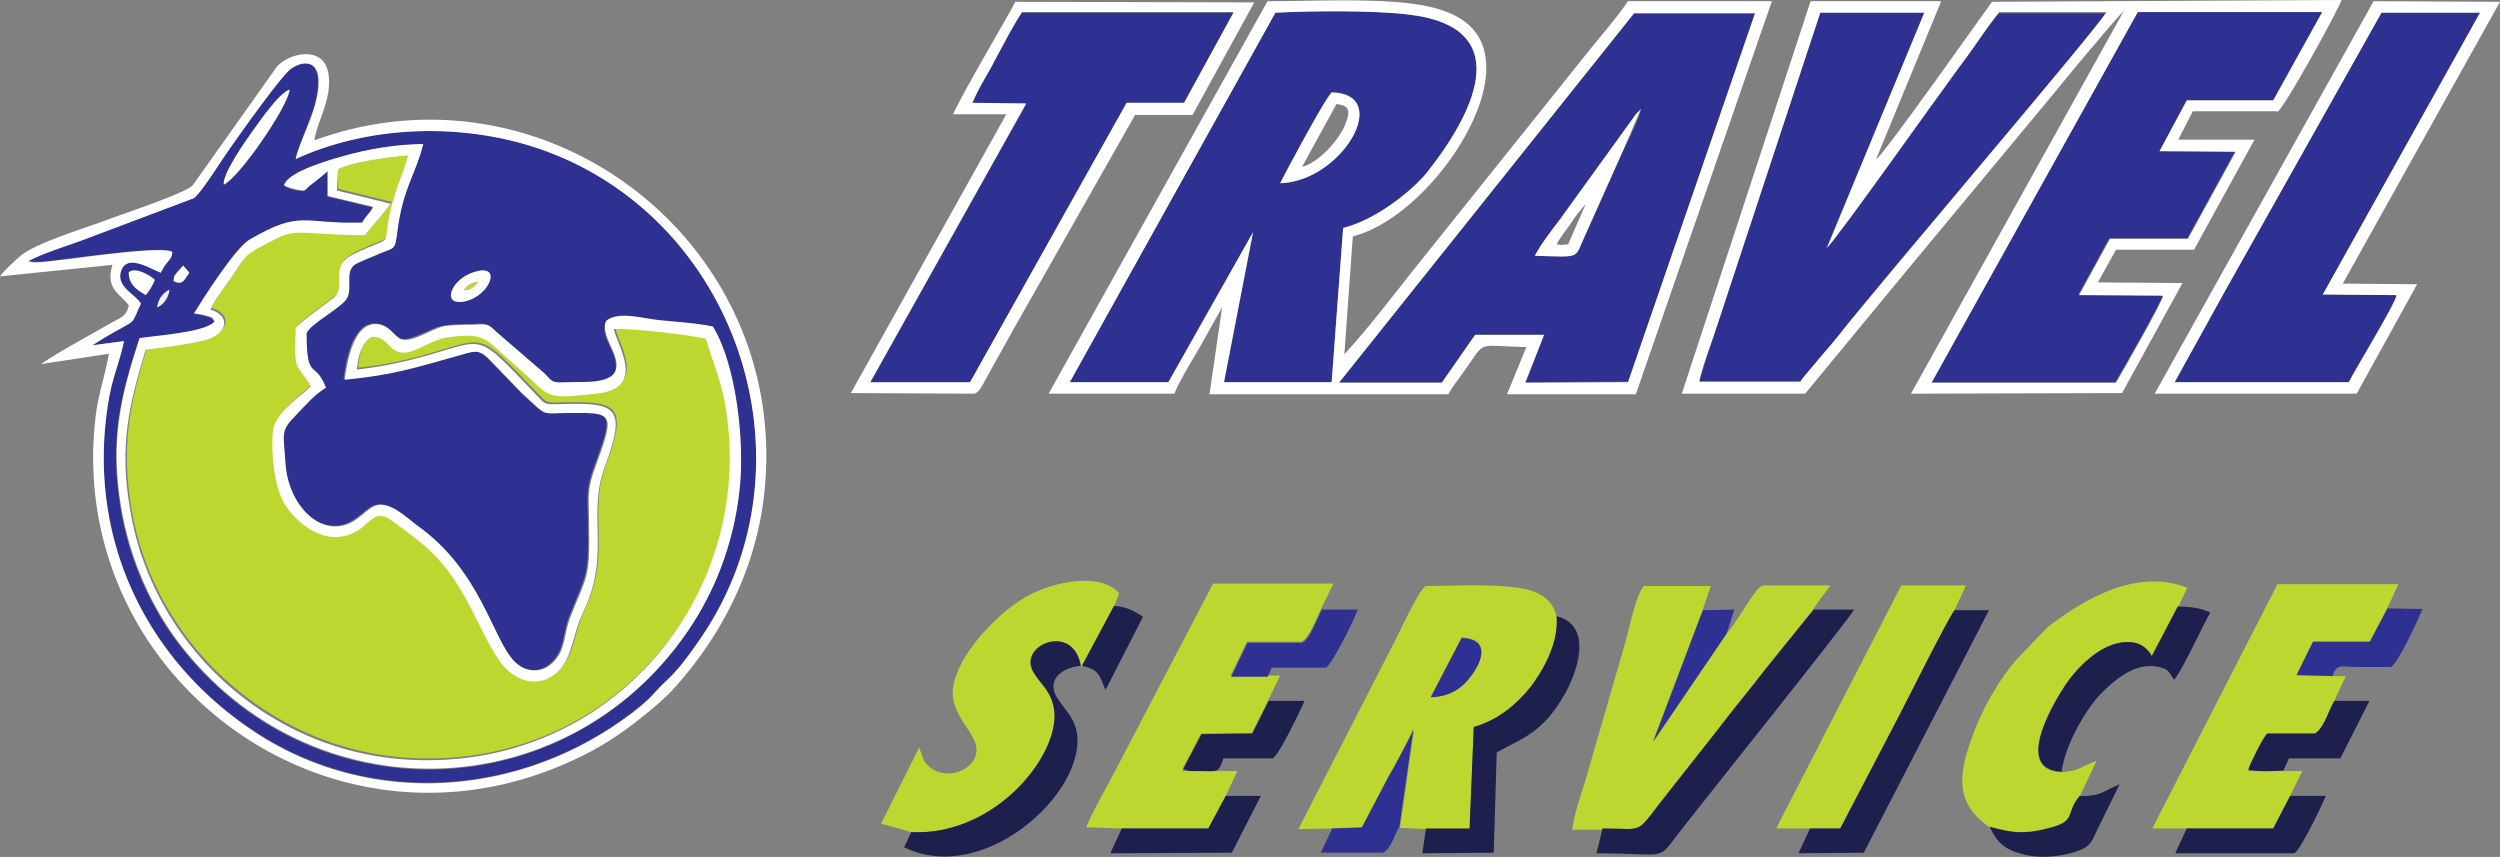
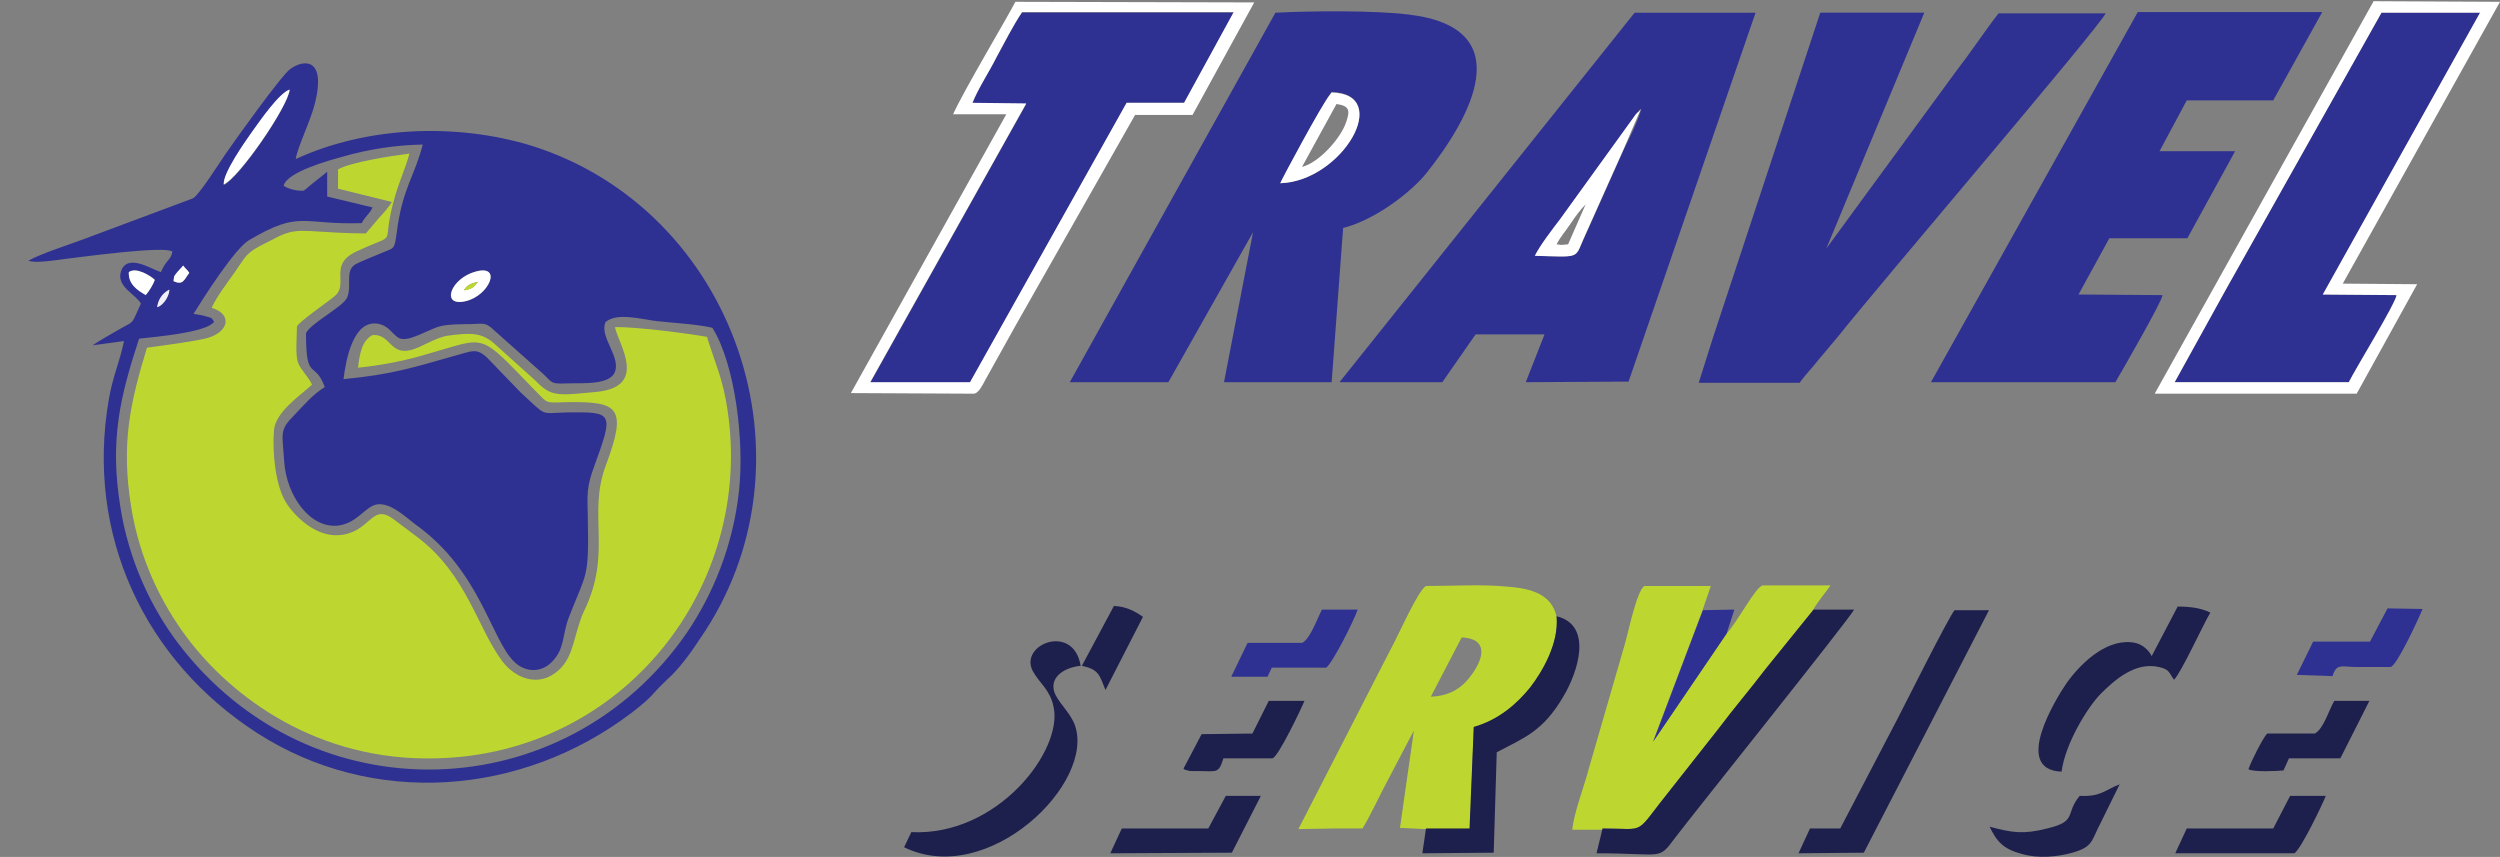
<svg xmlns="http://www.w3.org/2000/svg" xmlns:xlink="http://www.w3.org/1999/xlink" viewBox="0 0 413.4 141.7">
  <rect x="0" y="0" width="413.4" height="141.7" fill="#808080" stroke="none" />
  <style>.F{clip-path:url(#B)}.G{fill:#2e3192}.H{fill:#fff}.I{fill:#bed730}.J{fill:#1d1f4c}</style>
  <defs>
    <path id="A" d="M-214.2-226.8h841.9v595.3h-841.9z" />
  </defs>
  <clipPath id="B">
    <use xlink:href="#A" />
  </clipPath>
  <g fill-rule="evenodd">
    <path d="M48.9 26.3c.3-2 2.5-6.4 3.2-9.3 1.8-7.3-1.7-7.3-4.1-5.6-1.5 1.1-9.3 12-10.8 14.2-.9 1.3-4.3 6.7-5.3 7.2l-18.2 6.8c-2.7 1-6.8 2.3-9 3.5 1 .5 4.7-.1 6.2-.3 2.6-.3 16.3-2.2 17.6-1.2-.2 1.4-1 1.3-1.9 3.4-1.6-.5-5.6-3.2-6.6-.1-.8 2.5 2.5 3.8 3.3 5.3-1.6 3.4-.9 2.8-3.3 4.1-1.7 1-3.2 1.8-4.7 2.8l5.2-.7c-.6 3.1-1.9 6-2.5 9.6-3.9 22.4 5.9 43.2 24.5 55.2 19.1 12.3 43.7 10.5 61.9-3.3 3.8-2.9 3.2-3 6-5.6 1.9-1.7 3.8-4.3 5.3-6.6 20.3-29.3 5.9-71-27.8-81.6-12.8-3.9-27.5-3.1-39 2.2M37 30.6c-.2-1.9 3.6-7.2 4.6-8.6 1.3-1.8 4.5-6.5 6.3-7.1-.3 2.8-8.4 14.6-10.9 15.7m13.6 24.5c0 8.2 1.4 4.3 3.1 8.9-1.9 1.2-3.2 2.7-4.9 4.5-2.7 2.7-2.1 3-1.8 7.9.4 5.6 4.3 11.1 9 10.5 3.1-.4 4.4-3.2 6.4-3.5 2.3-.3 4.9 2.3 6.4 3.4 10.6 7.6 12.4 18.9 16.2 22.6 1.9 1.9 4.7 1.9 6.5-.2 1.9-2.1 1.5-4.4 2.6-7.2 2.9-7.5 3.3-6.1 3.1-16.4-.1-4-.2-5.1 1.1-8.6 3.2-8.8 3.1-8.9-4.5-8.8-4.7.1-3.2.8-7.7-3.3l-5.4-5.6c-1.9-1.9-2.7-1.2-5.4-.5-7.1 2-10.3 3.1-18.5 3.9.4-3.1 1.6-10.2 6-9.1 1.5.4 2 1.5 3 2.2 1.5 1.1 5.2-1.5 7.2-1.9 1.4-.3 3.3-.3 4.8-.3 2.4-.1 2.5-.3 4 1.1l8.1 7.2c1.5 1.4 1.1 1.6 3.8 1.5 2.6-.1 7.6.4 8.1-2.3.5-2.5-2.6-5.4-1.7-7.8 1.8-1.7 6-.5 8.5-.2 2.7.3 6.6.5 9.2 1.1 3.8 6.1 5.3 18.8 4.4 27-1 9.2-4.4 17.2-8.6 23.4-20.1 29.2-62.3 30.6-84.2 1.7-4.3-5.7-8.1-13.5-9.5-22.5-1.8-11.1 0-18.3 3.1-27.8 2.6-.3 11.2-1 12.4-2.8-.6-.8-.1-.5-1.4-.9-.6-.2-1.4-.3-2-.4 1.6-2.6 6.9-10.9 9.2-12.2 8.5-5 8.6-2.5 18.6-2.8.8-1.4 1.3-1.5 1.8-2.6l-7.5-1.8v-4.1c-.8.7-2.3 1.8-3.1 2.5-.9.7-.5.7-1.8.6-.8-.1-1.8-.4-2.3-.8.6-2.3 7.6-4.2 9.8-4.8 4.2-1.2 8.5-1.9 13.2-2-1.3 5.2-3.4 7.3-4.3 14.6-.4 3-.4 2.4-2.9 3.5-.9.4-3.8 1.5-4.2 1.9-1.4 1.2-.3 3.5-1.1 5.3-.6 1.5-6 4.2-6.8 5.9m-21.9-8.6c.1-.9 0-.6.6-1.4.4-.5.7-.8 1-1.1.4.5.6.5 1 1.2-.9 1.1-1 2-2.6 1.3m-3.1-.3c-.3.9-.9 1.8-1.5 2.5-1.3-.7-2.9-1.7-2.8-3.7 1.2-.9 3.6.6 4.3 1.2m53.1-1.3c4.4-1.2 2.2 4-1.7 4.9-4.2 1-2.6-3.8 1.7-4.9M26 50.8c.2-1.3 1.2-2.4 2-2.9-.1 1.1-1 2.5-2 2.9" class="F G" />
    <path d="M55.9 28v3.2l8.9 2.2c-.4.7-1.5 2-2.1 2.6l-2.2 2.6c-3.2 0-6.1-.2-9.3-.4-3.8-.2-4.6.7-7.5 2.1-3 1.5-3 2-4.8 4.6-1.2 1.7-3.1 4.2-3.9 6 3.6 1.1 2.8 4.2-1.1 5.1-2.8.6-6.7 1.1-9.6 1.5-2.8 9.2-4.3 15.9-2.6 26.4 1.4 8.6 5 15.9 9.2 21.5 7.5 10 21.7 20.5 41.2 20 31.1-.7 52.6-28.5 48.2-57.6-.7-5-2.1-7.9-3.4-12.1-3.4-.6-12-1.7-15.2-1.6.5 2.7 5.6 9.8-3 10.7-6.5.6-7.5.9-10.2-1.9l-6.9-6.2c-2-1.7-3.8-1.7-7.5-1.2-2.1.3-4.3 1.9-6.2 2.4-3.5.8-3.3-2.7-6.3-2.5-1.7.9-2.1 2.9-2.4 5.4 4-.4 8-1.2 11.6-2.3 9.9-2.8 8.2-3.7 17.8 6.2 2.1 2.1 1.4 1.9 5.3 1.8 8.3-.1 9.9.8 6.3 10.4-3.1 8.2 1.1 14.4-3.6 24.1-1.7 3.6-1.6 7.5-4.2 9.8-3.4 3.1-7.3 1.2-9.3-1.4-4.2-5.6-5.9-14.4-14.1-20.6l-4-3c-3.7-2.7-3.7 2.4-9.1 2.7-3.9.2-7.3-3.3-8.6-5.4-1.7-2.7-2.3-8.1-2-11.9.2-3.1 4.5-5.9 6.3-7.6-.6-1.3-1.9-2.5-2.3-3.6-.5-1.2-.2-4.5-.2-6 .2-.7 5-4 6.2-5 2.5-2-1.1-5.2 3.6-7.4 7.7-3.6 3.7 0 6.5-9.4.7-2.4 1.7-4.5 2.3-6.8-3.2.4-9.6 1.4-11.8 2.6" class="F I" />
    <path d="M222.1 37.7c5.5-1.4 11.4-6.1 13.8-9.1 7-8.8 15.8-24-3-26.2-5.7-.7-16.1-.6-22-.3l-34 61.1h16.3l14-24.8-4.8 24.8h17.8l1.9-25.5zm-10.4-7.4c.2-.5 7-13.1 8.2-14.7l.3-.4c10.2.3 1.7 14.8-8.5 15.1m78.6-28.2h-20l-48.8 61.1h17l5.5-7.9h11.4l-3.1 7.9 17-.1 21-61zm-36.5 40.2c.9-1.8 3-4.3 4.3-6.1l12.5-17.4c0-.1.1-.1.2-.2l.2-.2s.2-.1.2-.2.1-.1.2-.2c-.4 1.6-1.9 4.8-2.7 6.3l-6.8 15.2c-1.5 3.3-.7 3-8.1 2.8m64.4-40.2H301l-17.7 53.6-2.4 7.6h16.7c.8-1.2 2.1-2.5 3.1-3.8l3.2-3.8c6.4-8.1 43-50.9 44.3-53.5h-17.7c-1 1.2-2.5 3.4-3.6 4.9-1.2 1.7-2.3 3.2-3.6 4.9L302 41.1l16.2-39zM384 2h-30.5l-34.2 61.2h30.5c1-1.7 7.8-13.5 7.8-14.4l-13.9-.1 5.1-9.3h12.9l7.9-14.4h-12.5l4.5-8.4h14.3L384 2zm-180 .1h-35c-1.4 2-2.9 5-4.2 7.4-1.2 2.2-3.1 5.2-4 7.6l8.9.1-25.8 46.1h16.5L186.3 17h9.5L204 2.1zm206.1 0h-16.3L368 48l-8.4 15.2h28.8c1.2-2.4 7.6-12.9 7.9-14.4l-12.2-.1 26-46.6z" class="F G" />
-     <path d="M376.6 18.5c1-.4 10.1-16.9 10.6-18.5l-57.8.3c-1.7 2.3-17.6 24.9-19.2 26.1L321 .2h-21.6l-21.3 64.9h20.4l16.5-20 23-27.7 6.6-8c2.3-2.6 4.2-5.1 6.6-7.6L316 65.1l34.9-.1 10-18.2-14-.1 3-5.4h12.9l10-18.2h-12.6l2.4-4.7h14zM302.1 41c1.5-1.3 19.2-26.3 21.3-29.1 1.3-1.8 2.4-3.2 3.6-5 1-1.5 2.6-3.7 3.6-4.9h17.7C347 4.5 310.4 47.3 304 55.5c-1.1 1.4-2.1 2.5-3.2 3.8-1 1.3-2.3 2.6-3.1 3.8H281c.3-1.9 1.7-5.6 2.4-7.6L301 2.1h17.2L302.1 41zm73.8-24.4h-14.3l-4.5 8.4 12.6.1-7.9 14.4h-12.9l-5.1 9.3 13.9.1c-.1 1-6.8 12.7-7.8 14.4h-30.5L353.5 2H384l-8.1 14.6zM50.7 55.1c.7-1.7 6.1-4.3 6.8-6 .7-1.8-.4-4.1 1.1-5.3.5-.4 3.4-1.5 4.2-1.9 2.5-1 2.5-.5 2.9-3.5.9-7.3 3-9.4 4.3-14.6-4.7.1-9 .8-13.2 2-2.2.6-9.2 2.6-9.8 4.8.5.4 1.5.6 2.3.8 1.3.2.9.2 1.8-.6.8-.6 2.3-1.8 3.1-2.5v4.1l7.5 1.8c-.5 1.1-1 1.2-1.8 2.6-9.9.3-10-2.2-18.6 2.8-2.3 1.3-7.6 9.6-9.2 12.2.6.1 1.4.2 2 .4 1.3.4.8.1 1.4.9-1.1 1.8-9.8 2.4-12.4 2.8-3.1 9.5-4.9 16.7-3.1 27.8 1.5 9 5.2 16.8 9.5 22.5 21.9 28.8 64.1 27.5 84.2-1.8 4.3-6.2 7.6-14.2 8.6-23.4.9-8.1-.6-20.8-4.4-27-2.6-.6-6.5-.8-9.2-1.1-2.5-.3-6.7-1.5-8.5.2-.9 2.5 2.2 5.3 1.7 7.8-.5 2.7-5.5 2.2-8.1 2.3-2.7.1-2.3 0-3.8-1.5l-8-6.9c-1.4-1.4-1.5-1.2-4-1.1-1.5 0-3.4 0-4.8.3-2 .5-5.7 3.1-7.2 1.9-1-.7-1.6-1.8-3-2.2-4.4-1.1-5.6 6-6 9.1 8.1-.8 11.3-1.9 18.5-3.9 2.7-.7 3.5-1.4 5.4.5l5.4 5.6c4.5 4.1 3 3.3 7.7 3.3 7.6-.1 7.7 0 4.5 8.8-1.3 3.5-1.2 4.6-1.1 8.6.2 10.3-.2 9-3.1 16.4-1.1 2.8-.7 5.1-2.6 7.2s-4.6 2-6.5.2c-3.8-3.7-5.5-15-16.2-22.6-1.5-1.1-4.1-3.7-6.4-3.4-2 .3-3.3 3.1-6.4 3.5-4.8.6-8.7-4.8-9-10.5-.3-4.9-.9-5.2 1.8-7.9 1.7-1.8 3-3.3 4.9-4.5-1.8-4.7-3.2-.9-3.2-9M55.9 28c2.2-1.2 8.5-2.1 11.6-2.3-.6 2.3-1.6 4.4-2.3 6.8-2.8 9.4 1.2 5.8-6.5 9.4-4.7 2.2-1.1 5.4-3.6 7.4-1.1.9-5.9 4.2-6.2 5 0 1.5-.3 4.7.2 6 .4 1.1 1.7 2.3 2.3 3.6-1.8 1.7-6.1 4.4-6.3 7.6-.3 3.8.3 9.2 2 11.9 1.3 2.1 4.7 5.6 8.6 5.4 5.5-.3 5.4-5.4 9.1-2.7 1.4 1 2.6 1.9 4 3 8.2 6.2 9.9 14.9 14.1 20.6 2 2.6 5.9 4.5 9.3 1.4 2.5-2.3 2.5-6.3 4.2-9.8 4.7-9.7.6-15.9 3.6-24.1 3.6-9.6 2-10.6-6.3-10.4-4 .1-3.3.3-5.3-1.8-9.6-10-8-9-17.8-6.2-3.6 1-7.6 1.9-11.6 2.3.3-2.5.8-4.4 2.4-5.4 3.1-.2 2.8 3.3 6.3 2.5 1.9-.5 4.1-2.1 6.2-2.4 3.8-.5 5.5-.5 7.5 1.2l6.9 6.2c2.7 2.8 3.8 2.6 10.2 1.9 8.6-.8 3.5-8 3-10.7 3.3-.1 11.9.9 15.2 1.6 1.3 4.3 2.7 7.2 3.4 12.1 4.4 29.1-17.1 56.9-48.2 57.6-19.6.5-33.8-10-41.2-20-4.2-5.6-7.8-12.9-9.2-21.5-1.8-10.5-.2-17.2 2.6-26.4 2.9-.3 6.7-.8 9.6-1.5 3.8-.9 4.7-4 1.1-5.1.8-1.9 2.8-4.3 3.9-6 1.8-2.6 1.8-3.1 4.8-4.6 2.8-1.4 3.6-2.3 7.5-2.1 3.1.2 6.1.4 9.3.4.7-.8 1.3-1.6 2.2-2.6.5-.6 1.7-2 2.1-2.6l-8.9-2.2.2-3.5zM293 .2h-23.8c-1.6 2.4-4 5.2-5.9 7.5L234 44.3c-3.9 4.9-7.5 9.7-11.7 14.3l1.4-19.5c10-2.6 21-16.5 22-26.4.8-8.3-5-11.2-12.3-12.1-7-.9-16.5-.4-23.8-.4l-36.2 64.9h20.8c.8-2.1 3-5.6 4.2-7.7l3.7-6.6-2.1 14.4h39.5c.6-1.2 2-2.9 2.8-4.1 3.5-4.9 1.7-3.9 10.1-3.7l-3.2 7.8h21.3L293 .2zm-23.8 63l-17 .1 3.1-7.9h-11.4l-5.5 7.9h-17l48.8-61.1h20l-21 61zm-47.1-25.5l-1.9 25.5h-17.8l4.8-24.8-14 24.8h-16.3l34-61.1c5.9-.3 16.3-.4 22 .3 18.7 2.2 10 17.4 3 26.2-2.5 3-8.3 7.7-13.8 9.1" class="F H" />
    <path d="M220.3 137h5c1.4-2.3 2.9-5.6 4.3-8.2l4.2-8-2.3 16.1 4.3.2h7.3l.6-16.8c4.2-1.2 7.1-3.9 9.3-6.5 2.1-2.5 4.8-7.3 4.4-11.8-.8-3.7-4.1-4.7-8.2-5-4.2-.4-9.1-.1-13.4-.1-1.3.7-4.6 8.2-5.6 10l-15.5 30.2 5.6-.1zm21.4-31.6c4.5.2 3.6 3.5 1.7 6.1-1.4 2-3.4 3.6-6.8 3.7l5.1-9.8zM265 137c7.6 0 5 1.3 11.2-6.4l7.8-9.9c2.7-3.4 5.2-6.4 7.8-9.9l8-9.9c.4-.9 2.2-3.1 2.9-4.1h-11.2c-1.2.2-4.2 6.1-6.1 8.1l-12.1 17.8 8.2-21.7 1.4-4.1h-11c-1.3.9-2.7 8-3.3 9.9l-5.9 20.4c-.7 2.7-2.5 7.4-2.7 10h5z" class="F I" />
-     <path d="M52 23.2c.4-3.1 3-6.9 2.3-11.1-.8-4.6-6.4-3.4-8.5-1.1L31.9 30.6c-1 1.3-12.3 5-14.3 5.8-3.5 1.3-11.7 3.8-14.2 5.9-.8.7-2.9 2.6-3.4 3.4l18.6-1.9c-1.2 4 1.2 4.7 2.7 6.7-.4 1.9-1.4 2-3.1 3-3.3 1.9-8.7 4.8-11.4 6.7L18 58.5c-.5 3.1-1.6 6.2-2.1 9.7-5.8 44.2 40.6 78.1 82.1 55.9a52.99 52.99 0 0 0 7-4.6c2.3-1.8 4.4-3.5 6.2-5.4 6.6-7.2 13.4-18 15.1-31.8 5-41.6-35.6-73.2-74.3-59.1m-3.1 3.1c11.5-5.3 26.2-6.1 39-2.1 33.7 10.6 48.1 52.3 27.8 81.6-1.6 2.3-3.5 4.9-5.3 6.6-2.8 2.6-2.2 2.7-6 5.6-18.2 13.8-42.9 15.6-61.9 3.3C23.9 109.2 14.1 88.5 18 66c.6-3.6 1.9-6.5 2.5-9.6l-5.2.7a53.01 53.01 0 0 1 4.7-2.8c2.4-1.4 1.8-.8 3.3-4.1-.9-1.5-4.1-2.8-3.3-5.3.9-3.1 4.9-.4 6.6.2 1-2.1 1.8-2 1.9-3.4-1.4-1.1-15 .9-17.6 1.2-1.5.1-5.2.8-6.2.3 2.1-1.2 6.3-2.5 9-3.5L32 32.8c1-.5 4.4-5.9 5.3-7.2 1.5-2.2 9.2-13.1 10.8-14.2 2.4-1.7 5.9-1.6 4.1 5.6-.7 2.8-2.9 7.2-3.3 9.3" class="F H" />
-     <path d="M185.5 137h14.3l2.9-5.4 1.9-4.1h-9.1l.1-.5 3-5.7 8.4-.1 2.7-5.4 2-4.1h-8.2l2.7-5.6h9c1.3-.5 2.6-4.2 3.3-5.5l2-4.1h-19.9l-15.9 30.4c-1.6 3.1-3.8 6.8-5.1 9.9l5.9.2zm176.1 0h14.3l2.8-5.4 2-4.1h-9l.1-.3c.4-1.2 2.4-5.2 3.1-5.9h7.9c1.5-.9 2.3-3.9 3.2-5.4l1.9-4.1h-2.2l-6-.1 2.7-5.5h9.4l2.9-5.5 1.9-4.1h-20L355.9 137h5.7zm-210.9.6c14.3.7 25.2-13.5 23.6-20.7-.6-2.8-2.3-3.8-3.4-5.8-2.4-4.4 6.7-8.2 7.9-.9h.1l5.3-9.9.9-2.2c-3.4-3.7-11.3-1.7-15.1.4-5.6 3-13.7 11.9-12.3 17.5.7 2.7 2.4 4.3 3.4 6.4 1.9 4-3.8 7.2-7.3 4.5-1.2-.9-1.2-1.8-1.8-3.3l-6.3 12.6 5 1.4zm178.3-.8c3.6 1 5.6 1.3 9.5.3 5.1-1.3 2.8-2.5 5.4-5.4l2.8-5.9c-2.3.8-2.8 1.7-5.8 1.9-8.3-.3-1-12.1.9-14.7 2.2-3.1 6.2-7.3 10.7-6.8 2.4.2 3.4 2.3 3.4 2.3l4.3-8.2 1.5-3.1c-8.3-3.3-17 1.8-23.1 6.5l-5.1 5.3c-2.8 3.2-5.8 8.2-7.5 13.2-2.3 6.3-2.5 10.8 3 14.6m-29.7.2h5l9.4-18c1.6-2.9 8.4-16.7 9.5-18.1l1.9-4.1h-10.7L293.7 137h5.6z" class="F I" />
    <path d="M157.6 18.9h8.8L140.7 65l20.4.1c.8-.2 1.3-1.3 1.9-2.4l4.9-8.8L187.7 19h9.5L207.4.4 167.9.3c-1.2 2.4-8.5 14.6-10.3 18.6m38.2-1.9h-9.5l-25.9 46.2h-16.5l25.8-46.1-8.9-.1c.9-2.3 2.9-5.3 4-7.6 1.3-2.4 2.8-5.3 4.2-7.4h35l-8.2 15zm160.5 48.1h33.4l10-18.1-12.3-.1 26-46.6-20.9-.1-36.2 64.9zm27.8-16.4l12.2.1c-.2 1.5-6.7 12-7.9 14.4h-28.8L368 48l25.8-45.9h16.3l-26 46.6z" class="F H" />
    <path d="M265 137l-1 4.1c11.3 0 10.1 1.3 13.1-2.7 2.8-3.7 28.6-35.9 29.5-37.6h-6.7l-8 9.9c-2.6 3.4-5.2 6.4-7.8 9.9l-7.8 9.9c-6.3 7.8-3.7 6.5-11.3 6.5m34.3 0l-1.9 4.1 10.8-.1 20.7-40.1h-5.7c-1.1 1.4-8 15.2-9.5 18.1l-9.4 18h-5zm-63.5 0l-.6 4.1 11.8-.1.5-16.6c4.5-2.4 7.6-3.4 11-9.2 2.4-4 5-11.8-1.1-13.3.4 4.5-2.4 9.2-4.4 11.8-2.1 2.6-5.1 5.3-9.3 6.5L243 137h-7.2zm-85.1.6l-1.2 2.5c13.9 6.8 31.8-10.7 28.2-20.3-.8-2.1-2.9-3.8-3.4-5.5-.7-2.6 2.1-4 4.4-4.2-1.2-7.2-10.3-3.5-7.9.9 1.1 2 2.8 3 3.4 5.8 1.7 7.2-9.2 21.5-23.5 20.8m190.2-10c.6-4.6 4.2-10.5 6.4-12.8 2.4-2.4 5.8-5.4 9.7-4.5 1.8.4 1.6.9 2.5 2.1 1.2-1.2 4.8-9.1 6-11.1-1.6-.8-3.5-1-5.4-1l-4.3 8.2s-.9-2.1-3.4-2.3c-4.4-.4-8.5 3.7-10.7 6.8-1.7 2.5-9 14.3-.8 14.6m20.7 9.4l-1.9 4.1h19.7c1.1-.7 4.6-8 5.2-9.5h-5.9l-2.8 5.4h-14.3zm-176.1 0l-1.9 4.1 20.1-.1 4.8-9.4h-5.8l-2.9 5.4z" class="F J" />
    <path d="M209.6 111.9l.7-1.5h9c1.1-.8 4.7-8 5.2-9.6h-5.9c-.7 1.3-2 5-3.3 5.5h-9l-2.7 5.6h6zm176.1-.1c.7-2.2 1.5-1.5 4.1-1.5h5.5c1.1-.2 4.9-8.6 5.3-9.6l-5.8-.1-2.9 5.5h-9.4l-2.7 5.5 5.9.2z" class="F G" />
    <path d="M195.7 127.1c.4.3 0 .1.7.3.6.2-.1 0 .6.1h1.2c3 0 3.3.5 4.1-2.1h8.1c1-.2 5-8.7 5.3-9.5h-5.9l-2.7 5.4-8.4.1-3 5.7zm176.1.1c.9.5 4.8.3 5.8.2l.9-2h8.5l4.8-9.5H386c-.9 1.5-1.7 4.5-3.2 5.4h-7.9c-.7.7-2.7 4.7-3.1 5.9m-27.9 4.4c-2.5 3-.3 4.2-5.4 5.4-3.9 1-5.8.7-9.5-.3 1.2 2.5 2.3 3.7 5.3 4.5 2.7.8 5.9.5 8.4-.2 3.5-1 3.1-2 4.7-5l3.1-6.3c-2.4.9-3.1 2.1-6.6 1.9" class="F J" />
-     <path d="M220.3 137l-1.9 4h10.3c1.4-.7 1.9-3.1 2.7-4.3l2.3-16.1c-.3.9-3.4 6.7-4.2 8l-4.3 8.2-4.9.2z" class="F G" />
    <path d="M253.8 42.3c7.5.2 6.6.5 8-2.7l6.8-15.2 2.7-6.3c-.1.1-.2.1-.2.2s-.1.1-.2.2l-.4.4L258 36.2c-1.3 1.7-3.3 4.3-4.2 6.1m3.6-1.9c.6-1.2 1.5-2.2 2.3-3.4s1.6-2.3 2.5-3.2l-2.9 6.6-1.1.1-.8-.1z" class="F H" />
    <path d="M285.5 104.8l1.3-4-5.2.1-8.2 21.7z" class="F G" />
    <path d="M211.7 30.3c10.2-.3 18.7-14.8 8.5-15l-.3.4c-1.3 1.5-8.1 14.2-8.2 14.6m9.3-13.1c2.1.3 2.3 1 1.6 3-.9 2.7-4.5 6.7-7.3 7.4l5.7-10.4z" class="F H" />
    <path d="M178.9 110.1c2.8.6 2.9 1.5 3.9 4L189 102c-1.3-.9-2.7-1.7-4.8-1.8l-5.3 9.9z" class="F J" />
-     <path d="M236.6 115.3c3.4-.1 5.4-1.7 6.8-3.7 1.9-2.6 2.8-5.9-1.7-6.1l-5.1 9.8z" class="F G" />
    <path d="M37 30.5c2.5-1.1 10.6-12.8 10.9-15.7-1.8.6-5 5.3-6.3 7.1-1 1.4-4.8 6.8-4.6 8.6m41.7 14.4c-4.2 1.1-5.9 5.9-1.7 4.9 3.9-.9 6.1-6.1 1.7-4.9m-2 3.1c.6-.9 1.1-1.1 2.3-1.4-.5.8-1 1.2-2.3 1.4m-55.4-3c-.1 2 1.4 3 2.8 3.8.6-.7 1.2-1.7 1.5-2.5-.7-.7-3.1-2.2-4.3-1.3m7.4 1.5c1.6.7 1.7-.2 2.6-1.4-.4-.6-.6-.6-1-1.2l-1 1.1c-.6.8-.5.5-.6 1.5" class="F H" />
    <path d="M26 50.8c1-.3 2-1.8 2-2.9a3.59 3.59 0 0 0-2 2.9" fill="#f0eff7" class="F" />
    <path d="M76.7 48c1.3-.1 1.8-.6 2.3-1.4-1.2.3-1.7.5-2.3 1.4" class="F I" />
  </g>
</svg>